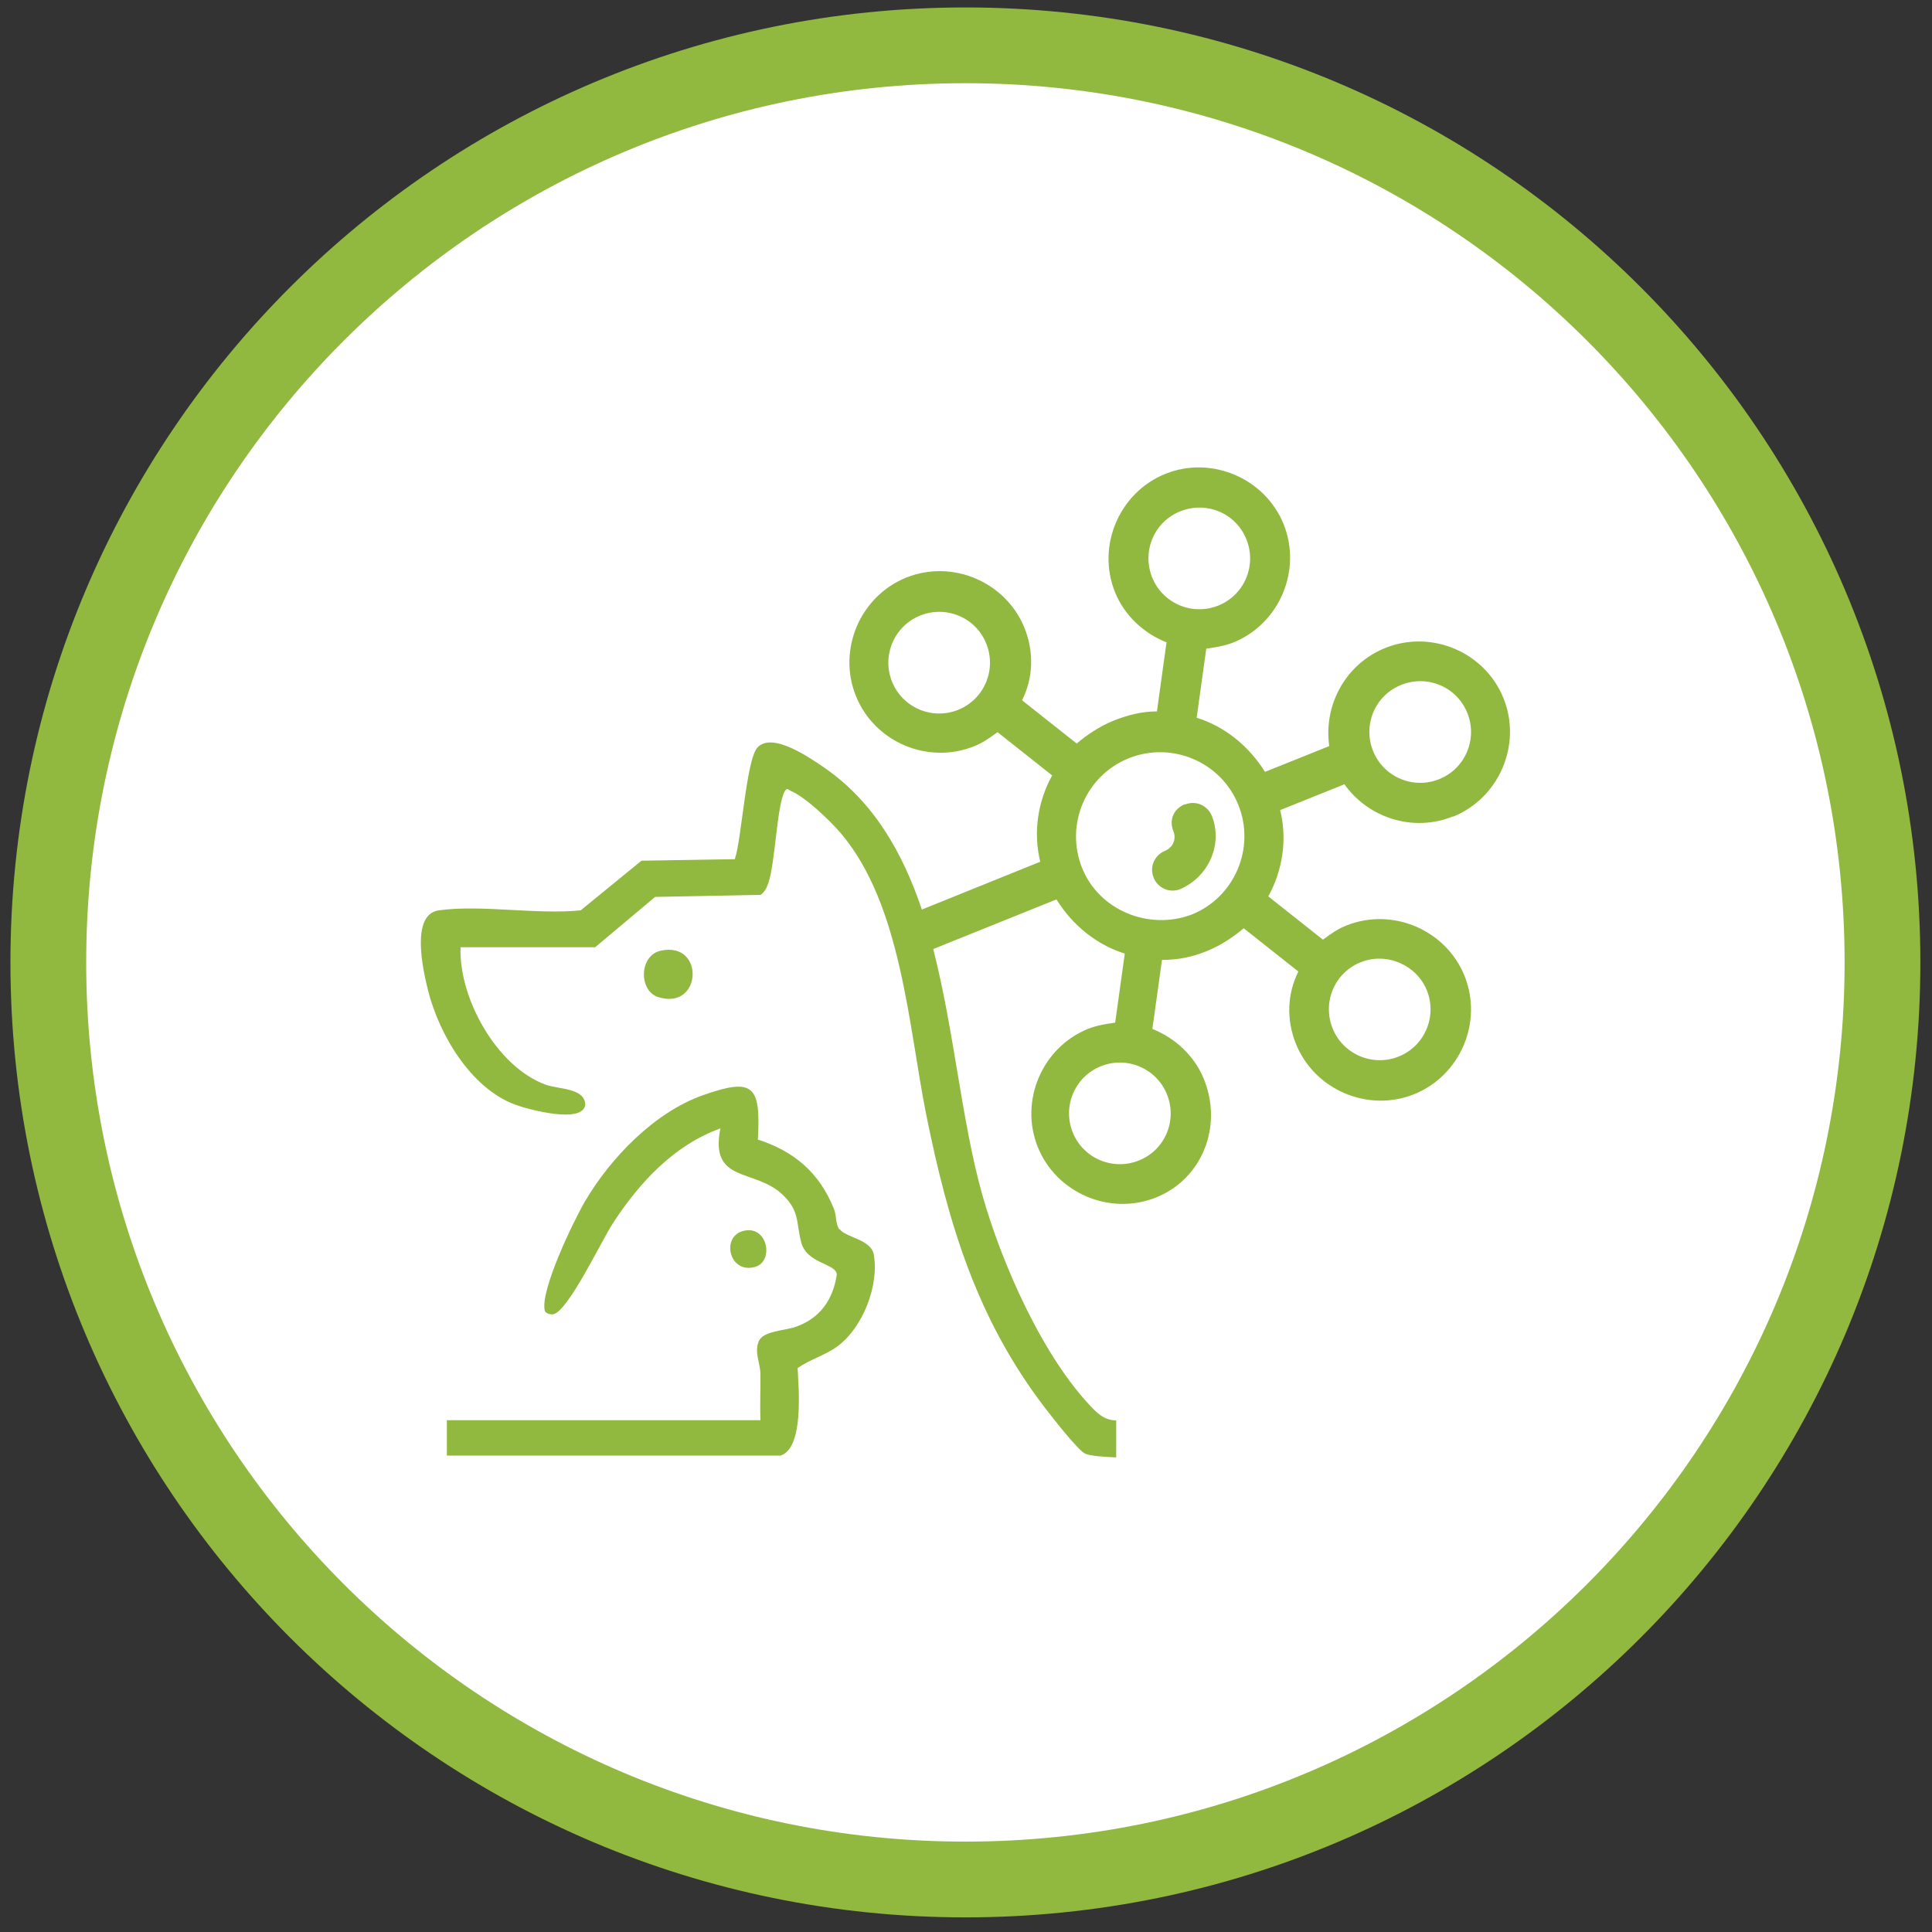
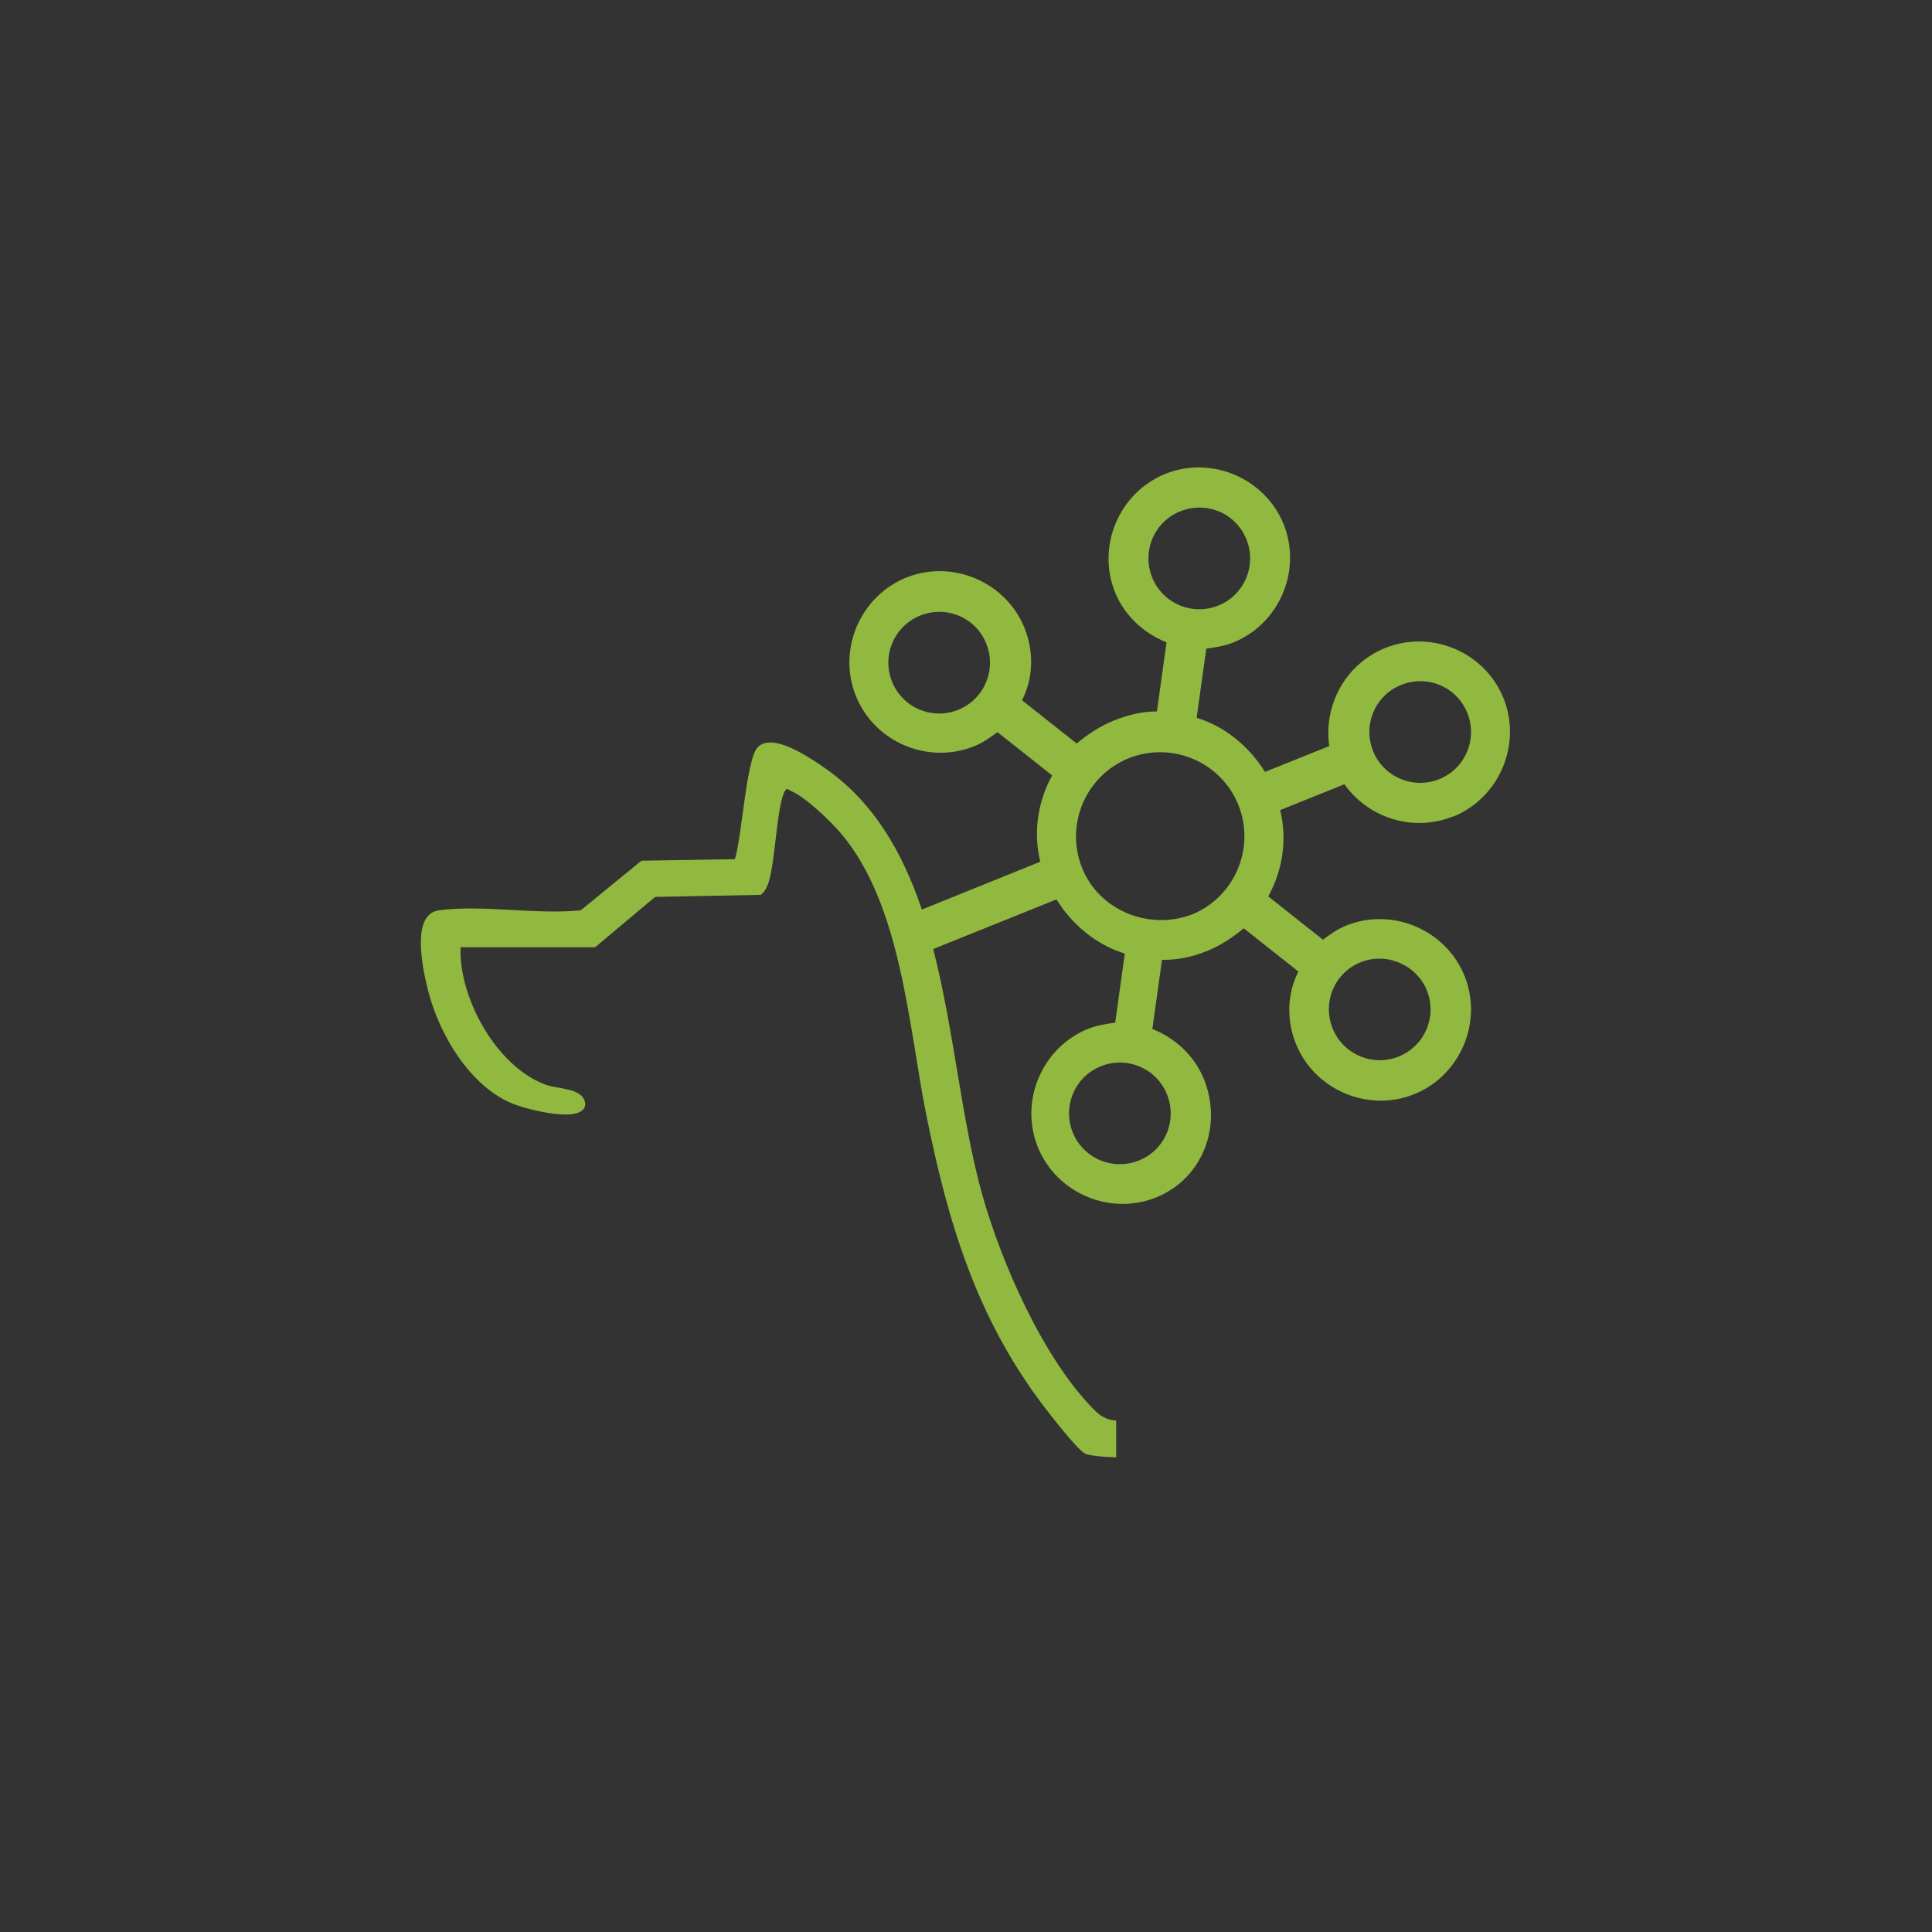
<svg xmlns="http://www.w3.org/2000/svg" width="102" height="102" viewBox="0 0 102 102" fill="none">
  <rect x="0" y="0" width="102" height="102" fill="#333333" stroke="none" />
-   <path d="M50.969 2.393C77.709 2.393 99.386 24.07 99.386 50.81C99.386 77.55 77.709 99.227 50.969 99.228C24.229 99.228 2.552 77.551 2.551 50.81C2.551 24.07 24.229 2.393 50.969 2.393Z" fill="white" stroke="#91B83F" stroke-width="4" />
-   <path d="M44.313 64.906C44.113 64.639 44.166 64.184 44.033 63.837C43.271 61.926 41.949 60.791 40.011 60.163C40.172 57.304 39.784 56.877 37.099 57.825C34.547 58.734 32.236 61.125 30.887 63.423C30.286 64.451 28.495 68.152 28.763 69.208C28.816 69.355 29.11 69.421 29.23 69.381C30.018 69.181 31.769 65.48 32.356 64.585C33.746 62.448 35.576 60.457 38.034 59.575C37.447 62.501 39.865 61.659 41.334 63.089C42.229 63.944 42.029 64.558 42.296 65.574C42.59 66.736 44.126 66.683 44.18 67.284C43.979 68.62 43.298 69.595 42.016 70.049C41.454 70.25 40.306 70.263 40.065 70.797C39.811 71.385 40.132 71.946 40.145 72.507C40.158 73.336 40.118 74.164 40.145 74.979H23.592V76.849H41.201C42.456 76.462 42.163 73.269 42.109 72.227C42.777 71.759 43.565 71.559 44.233 71.065C45.556 70.076 46.424 67.858 46.13 66.228C45.983 65.427 44.661 65.347 44.327 64.892L44.313 64.906Z" fill="#91B83F" />
-   <path d="M34.868 50.196C33.746 50.45 33.706 52.307 34.748 52.641C37.072 53.376 37.233 49.662 34.868 50.196Z" fill="#91B83F" />
-   <path d="M39.878 66.883C40.893 66.576 40.519 64.612 39.197 65C38.061 65.334 38.515 67.284 39.878 66.883Z" fill="#91B83F" />
-   <path d="M62.55 42.462C61.962 42.702 61.708 43.29 61.948 43.878C62.122 44.305 61.922 44.746 61.507 44.92C60.973 45.134 60.666 45.748 60.906 46.336C61.12 46.87 61.735 47.178 62.322 46.937C63.832 46.269 64.567 44.559 63.979 43.076C63.765 42.542 63.151 42.235 62.563 42.475L62.55 42.462Z" fill="#91B83F" />
  <path d="M76.711 43.117C79.142 42.141 80.358 39.322 79.383 36.877C78.407 34.433 75.588 33.23 73.144 34.206C71.019 35.06 69.871 37.238 70.178 39.389L66.784 40.752C65.929 39.376 64.647 38.347 63.177 37.893L63.685 34.246C64.153 34.179 64.62 34.112 65.101 33.925C67.533 32.95 68.748 30.131 67.773 27.686C66.798 25.255 63.966 24.039 61.534 25.014C59.103 25.989 57.887 28.808 58.862 31.253C59.37 32.522 60.425 33.457 61.587 33.912L61.08 37.559C60.278 37.559 59.557 37.746 58.809 38.04C58.074 38.334 57.393 38.788 56.845 39.255L53.959 36.971C54.547 35.809 54.6 34.433 54.093 33.163C53.117 30.732 50.298 29.516 47.854 30.491C45.422 31.467 44.206 34.286 45.182 36.73C46.157 39.175 48.976 40.378 51.421 39.402C51.902 39.215 52.276 38.935 52.663 38.654L55.549 40.939C54.801 42.288 54.534 43.931 54.921 45.495L48.669 48.02C47.653 45.014 46.144 42.355 43.552 40.551C42.777 40.017 40.786 38.628 39.998 39.456C39.397 40.084 39.157 44.292 38.796 45.361L33.866 45.441L30.66 48.06C28.335 48.3 25.436 47.752 23.178 48.06C21.655 48.26 22.337 51.226 22.59 52.255C23.165 54.579 24.822 57.411 27.159 58.306C27.827 58.56 30.807 59.375 30.9 58.306C30.847 57.425 29.497 57.518 28.803 57.264C26.224 56.316 24.22 52.709 24.314 50.01H31.421L34.587 47.352L40.158 47.245C40.386 47.084 40.479 46.857 40.573 46.603C40.933 45.495 41.014 42.529 41.428 41.781C41.561 41.553 41.615 41.7 41.748 41.754C42.523 42.074 43.859 43.357 44.42 44.025C47.587 47.792 47.961 54.138 48.896 58.828C50.058 64.586 51.568 69.636 55.188 74.352C55.562 74.832 56.871 76.529 57.286 76.743C57.499 76.85 58.181 76.917 58.929 76.943V74.993C58.555 74.98 58.208 74.873 57.78 74.445C55.095 71.76 52.864 66.67 51.848 63.036C50.766 59.175 50.379 54.432 49.27 50.104L55.776 47.485C56.631 48.861 57.914 49.89 59.383 50.344L58.876 53.991C58.408 54.058 57.94 54.125 57.459 54.312C55.028 55.287 53.812 58.106 54.787 60.551C55.763 62.982 58.582 64.198 61.026 63.223C63.471 62.248 64.567 59.469 63.565 56.984C63.057 55.715 62.002 54.779 60.839 54.325L61.347 50.678C62.149 50.678 62.897 50.544 63.685 50.224C64.433 49.93 65.101 49.476 65.662 49.008L68.548 51.293C67.96 52.455 67.907 53.831 68.414 55.1C69.39 57.532 72.209 58.747 74.653 57.772C77.085 56.797 78.301 53.978 77.325 51.533C76.35 49.102 73.531 47.886 71.086 48.861C70.605 49.048 70.231 49.329 69.844 49.609L66.958 47.325C67.706 45.975 67.974 44.332 67.586 42.769L70.979 41.406C72.235 43.17 74.587 43.958 76.711 43.103V43.117ZM73.985 36.156C75.361 35.608 76.924 36.263 77.472 37.652C78.02 39.028 77.352 40.592 75.976 41.139C74.6 41.687 73.037 41.019 72.489 39.643C71.941 38.267 72.596 36.704 73.985 36.156ZM50.579 37.479C49.203 38.026 47.64 37.358 47.092 35.982C46.544 34.606 47.212 33.043 48.589 32.495C49.965 31.948 51.528 32.602 52.075 33.992C52.623 35.368 51.955 36.931 50.579 37.479ZM60.826 30.478C60.278 29.102 60.933 27.539 62.322 26.991C63.712 26.444 65.261 27.098 65.809 28.488C66.357 29.864 65.689 31.427 64.313 31.974C62.937 32.522 61.374 31.854 60.826 30.478ZM61.614 57.785C62.162 59.161 61.507 60.725 60.118 61.272C58.742 61.82 57.179 61.152 56.631 59.776C56.083 58.4 56.751 56.837 58.127 56.289C59.503 55.741 61.066 56.409 61.614 57.785ZM62.91 48.287C60.612 49.142 58.007 48.033 57.125 45.815C56.217 43.531 57.326 40.939 59.597 40.03C61.881 39.122 64.473 40.231 65.382 42.502C66.29 44.773 65.181 47.378 62.91 48.287ZM71.848 50.798C73.224 50.251 74.8 50.959 75.335 52.295C75.882 53.671 75.215 55.234 73.838 55.782C72.462 56.329 70.899 55.661 70.352 54.285C69.804 52.909 70.458 51.346 71.848 50.798Z" fill="#91B83F" />
</svg>